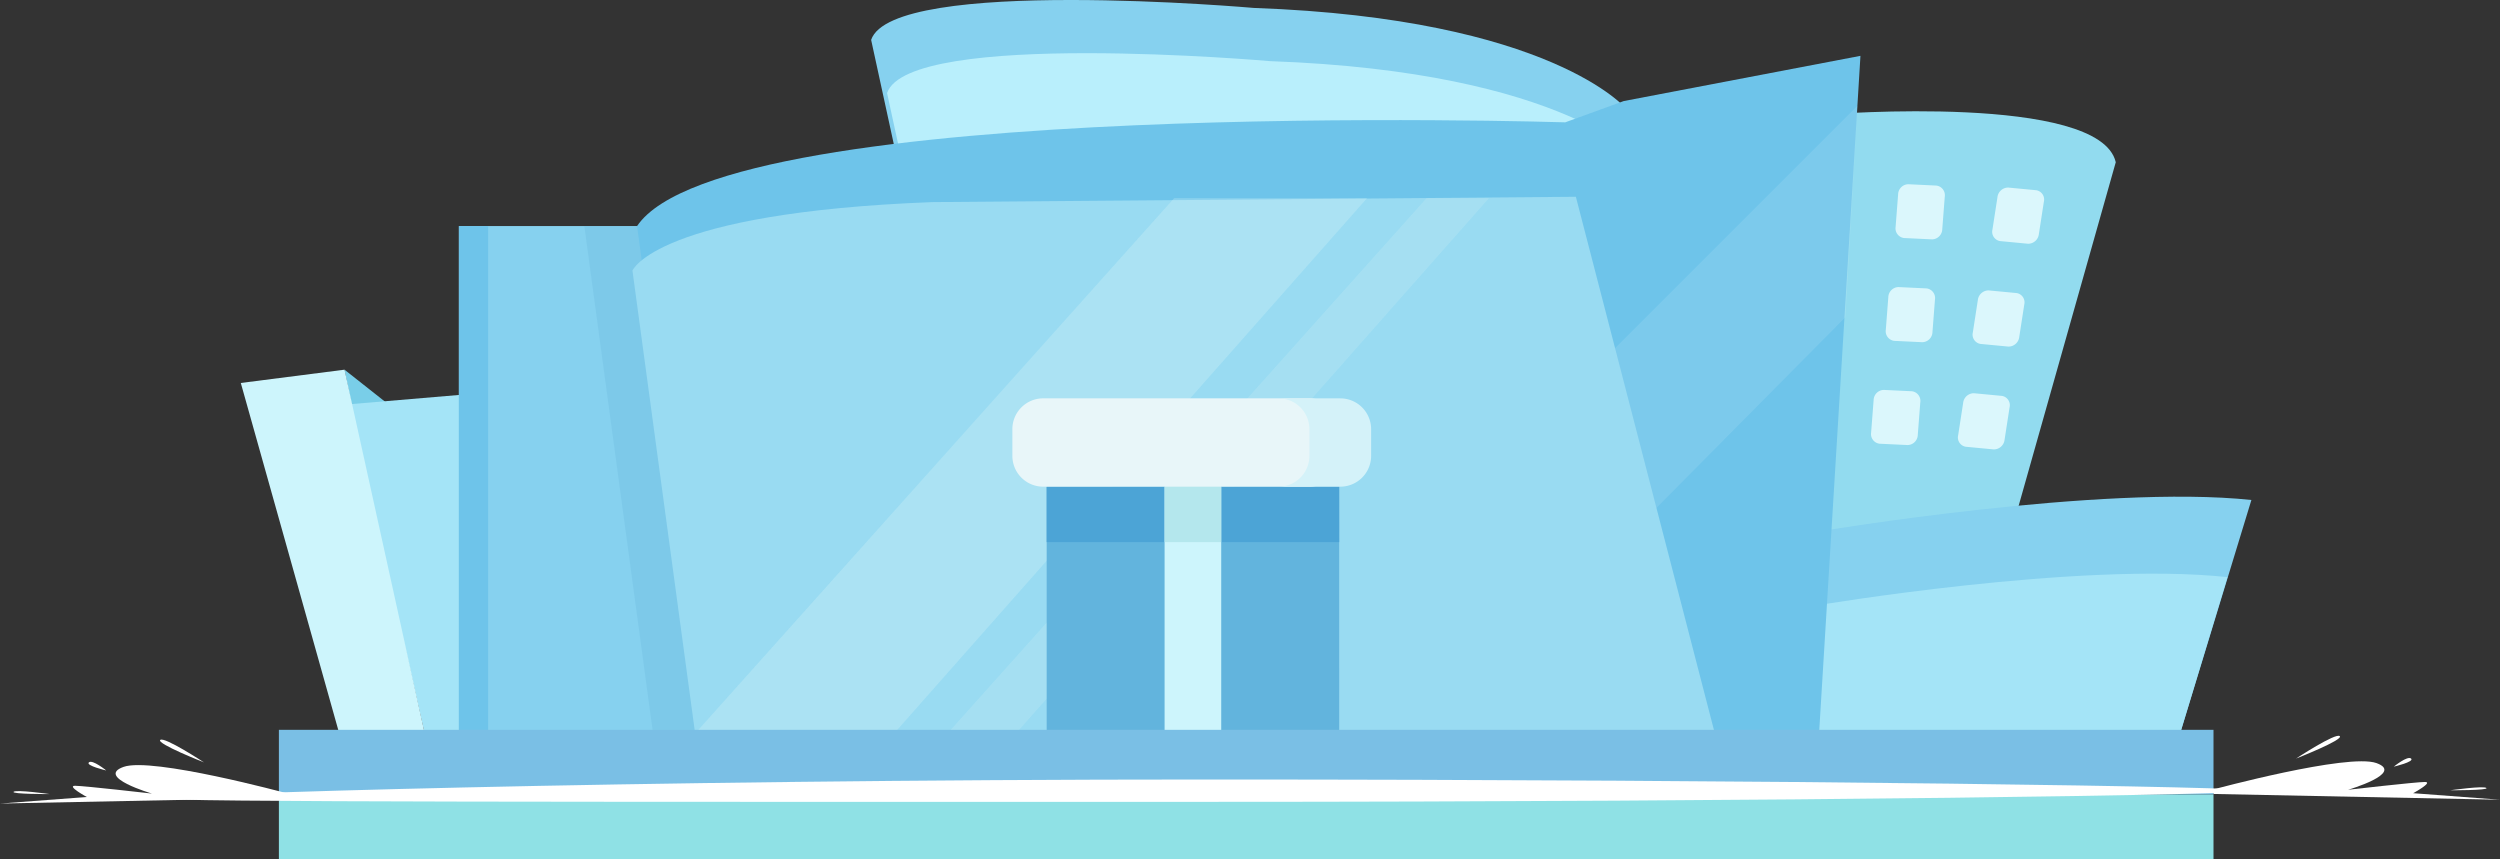
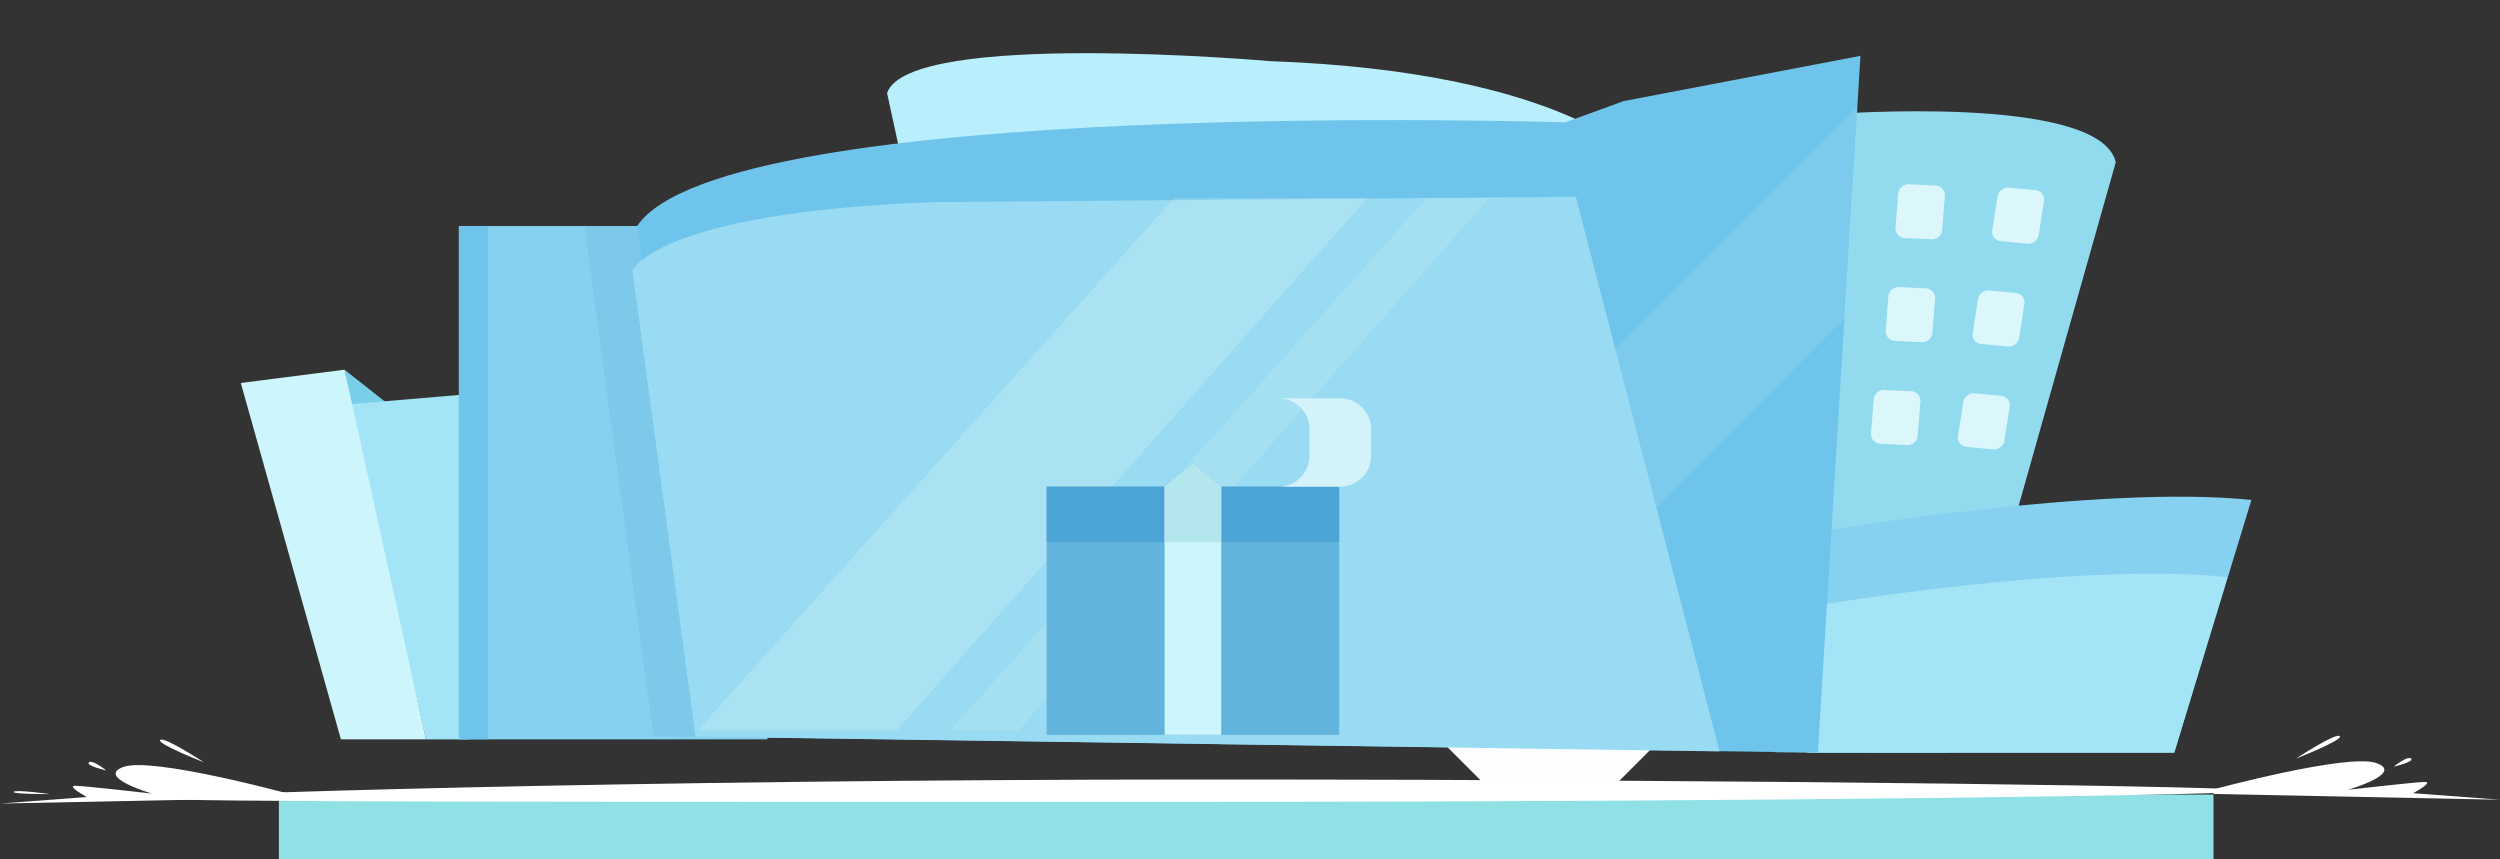
<svg xmlns="http://www.w3.org/2000/svg" width="656.462" height="225.641" viewBox="0 0 656.462 225.641">
  <rect x="0" y="0" width="656.462" height="225.641" fill="#333333" stroke="none" />
  <g id="그룹_6058" data-name="그룹 6058" transform="translate(-799.269 -2944.859)">
    <g id="그룹_5368" data-name="그룹 5368">
      <path id="패스_8927" data-name="패스 8927" d="M903,3052.406l-13.269-10.475,2.793,13.966Z" fill="#79cee8" />
      <path id="패스_8928" data-name="패스 8928" d="M923.955,3048.215l-32.937,2.793,20.113,88H922.3Z" fill="#a4e4f7" />
      <path id="패스_8929" data-name="패스 8929" d="M862.5,3045.422l27.236-3.491,21.4,97.07H888.785Z" fill="#cdf5fc" />
      <rect id="사각형_2464" data-name="사각형 2464" width="81.008" height="134.781" transform="translate(919.764 3004.218)" fill="#86d1ef" />
      <rect id="사각형_2465" data-name="사각형 2465" width="7.682" height="134.781" transform="translate(919.764 3004.218)" fill="#6ec4ea" />
      <path id="패스_8930" data-name="패스 8930" d="M970.829,3138.11l32.738.469V3004.22H952.7Z" fill="#71bfe2" opacity="0.4" />
      <path id="패스_8931" data-name="패스 8931" d="M1279.415,2974.887s71.231-5.587,75.421,12.57l-43.826,155.034-45.656-.121Z" fill="#92dbef" />
-       <path id="패스_8932" data-name="패스 8932" d="M1028.017,2955.334l6.984,32.123,178.777-1.4,12.571-12.57s-19.559-23.744-97.77-26.539C1128.57,2946.954,1033.595,2938.575,1028.017,2955.334Z" fill="#86d1ef" />
      <path id="패스_8935" data-name="패스 8935" d="M1277.379,3084.328s73.966-12.371,113.073-8.18l-20.251,66.343h-96.373Z" fill="#86d1ef" />
      <path id="패스_8937" data-name="패스 8937" d="M1275.976,3103.884s69.077-11.672,108.184-7.482l-13.966,46.091h-96.366Z" fill="#a4e4f7" />
      <path id="패스_8933" data-name="패스 8933" d="M1032.2,2969.3l6.983,32.124,178.778-1.4,12.57-12.57s-19.559-23.744-97.769-26.538C1132.761,2960.921,1037.786,2952.541,1032.2,2969.3Z" fill="#b9effc" />
      <path id="패스_8934" data-name="패스 8934" d="M966.553,3004.22,984.711,3138.3l291.909,4.189,11.174-182.967-62.152,11.873-15.363,5.587S989.6,2970,966.553,3004.22Z" fill="#6ec4ea" />
      <g id="그룹_6056" data-name="그룹 6056">
        <path id="패스_10081" data-name="패스 10081" d="M1206.325,3168.031l28.085-28.085-56.989-.818Z" fill="#fdfeff" />
        <path id="패스_10082" data-name="패스 10082" d="M1287.006,2972.639,1119.215,3140.43l52.884.472,111.738-112.738Z" fill="#fdfeff" opacity="0.1" />
      </g>
      <path id="패스_8938" data-name="패스 8938" d="M1250.781,3142.161,981.916,3138.3l-16.574-122.386s6.1-15.191,78.725-17.985l169-1.4" fill="#99dbf2" />
      <path id="패스_8939" data-name="패스 8939" d="M1227.558,3036.313" fill="#37c1f7" />
      <path id="패스_8940" data-name="패스 8940" d="M1219.711,3015.919" fill="#37c1f7" />
      <path id="패스_8941" data-name="패스 8941" d="M1300.334,2993.235l7.385.353a2.553,2.553,0,0,1,2.228,2.842c0,.027-.007.054-.011.081l-.656,8.512a2.742,2.742,0,0,1-2.649,2.691l-7.386-.353a2.554,2.554,0,0,1-2.229-2.841c0-.028.007-.055.011-.082l.657-8.512A2.741,2.741,0,0,1,1300.334,2993.235Z" fill="#dbf7fc" />
      <path id="패스_8950" data-name="패스 8950" d="M1326.619,2994.111l7.345.7a2.47,2.47,0,0,1,2.029,2.844c-.01.06-.022.119-.037.178l-1.309,8.469a2.843,2.843,0,0,1-2.852,2.56l-7.346-.7a2.473,2.473,0,0,1-2.028-2.848c.01-.059.022-.117.036-.175l1.309-8.468A2.843,2.843,0,0,1,1326.619,2994.111Z" fill="#dbf7fc" />
      <path id="패스_8951" data-name="패스 8951" d="M1297.762,3020.239l7.386.351a2.556,2.556,0,0,1,2.227,2.846c0,.026-.007.051-.011.077l-.657,8.512a2.74,2.74,0,0,1-2.651,2.691l-7.386-.352a2.554,2.554,0,0,1-2.227-2.845c0-.026.007-.052.011-.078l.655-8.511a2.74,2.74,0,0,1,2.65-2.69Z" fill="#dbf7fc" />
      <path id="패스_8952" data-name="패스 8952" d="M1321.47,3021.115l7.346.7a2.469,2.469,0,0,1,2.028,2.844c-.01.06-.022.119-.036.178l-1.31,8.469a2.842,2.842,0,0,1-2.852,2.56l-7.346-.7a2.473,2.473,0,0,1-2.028-2.848c.01-.059.022-.117.036-.175l1.31-8.468a2.842,2.842,0,0,1,2.852-2.559Z" fill="#dbf7fc" />
      <path id="패스_8953" data-name="패스 8953" d="M1293.905,3047.243l7.387.351a2.554,2.554,0,0,1,2.227,2.843l-.012.085-.656,8.512a2.739,2.739,0,0,1-2.649,2.689l-7.388-.351a2.555,2.555,0,0,1-2.229-2.844c0-.027.007-.053.011-.079l.657-8.512a2.741,2.741,0,0,1,2.65-2.691Z" fill="#dbf7fc" />
      <path id="패스_10083" data-name="패스 10083" d="M1107.58,2996.895h50.659l-123.53,139.8H982.479Z" fill="#e1f8f9" opacity="0.25" />
      <path id="패스_10084" data-name="패스 10084" d="M1173.859,2996.895h16.377l-123.53,139.8h-17.948Z" fill="#e1f8f9" opacity="0.18" />
      <path id="패스_8954" data-name="패스 8954" d="M1317.613,3048.117l7.345.7a2.471,2.471,0,0,1,2.028,2.848c-.01.058-.022.117-.036.175l-1.309,8.468a2.842,2.842,0,0,1-2.852,2.559l-7.346-.7a2.47,2.47,0,0,1-2.029-2.844c.01-.06.022-.119.037-.179l1.309-8.468A2.842,2.842,0,0,1,1317.613,3048.117Z" fill="#dbf7fc" />
      <path id="패스_8955" data-name="패스 8955" d="M1150.916,3072.646h-30.968l-7.436-6.073-7.434,6.073h-30.969v65.169h76.818Z" fill="#62b4dd" />
      <path id="패스_8956" data-name="패스 8956" d="M1150.916,3072.646h-30.968l-7.436-6.073-7.434,6.073h-30.969v14.576h76.818Z" fill="#4ca4d6" />
      <path id="패스_8957" data-name="패스 8957" d="M1105.074,3137.815h14.87v-65.169l-7.436-6.073-7.434,6.073Z" fill="#cdf5fc" />
      <path id="패스_8958" data-name="패스 8958" d="M1105.074,3087.221h14.87v-14.577l-7.436-6.073-7.434,6.073Z" fill="#b4e7ed" />
-       <path id="패스_8959" data-name="패스 8959" d="M1143.1,3049.459h-69.9a8.1,8.1,0,0,0-8.1,8.092v7a8.1,8.1,0,0,0,8.095,8.1h69.9a8.1,8.1,0,0,0,8.1-8.092v-7a8.1,8.1,0,0,0-8.092-8.1h-.005Z" fill="#e8f6f9" />
      <path id="패스_8960" data-name="패스 8960" d="M1151.2,3049.459H1135a8.1,8.1,0,0,1,8.1,8.092v7a8.1,8.1,0,0,1-8.095,8.1H1151.2a8.1,8.1,0,0,0,8.108-8.087v-7a8.1,8.1,0,0,0-8.092-8.1h-.016Z" fill="#d4f2f9" />
-       <rect id="사각형_4293" data-name="사각형 4293" width="508" height="17" transform="translate(872.5 3136.5)" fill="#7abfe5" />
      <rect id="사각형_4294" data-name="사각형 4294" width="508" height="17" transform="translate(872.5 3153.5)" fill="#8fe1e5" />
    </g>
    <g id="그룹_6057" data-name="그룹 6057">
      <path id="패스_10085" data-name="패스 10085" d="M1391.5,3152.5c0,1.039-122.307,2.911-275.648,2.911s-274.352.128-274.352-.911,121.011-4.956,274.352-4.956S1391.5,3151.461,1391.5,3152.5Z" fill="#fff" />
      <path id="패스_10086" data-name="패스 10086" d="M874.5,3153.137s-35.329-9.566-42.782-6.907,7.455,7.011,7.455,7.011-17.857-2.047-20.186-2.047,3.09,2.948,3.09,2.948l-22.808,1.717,75.231-1.516Z" fill="#fff" />
      <path id="패스_10087" data-name="패스 10087" d="M852.833,3145.051s-12.541-4.924-11.489-5.893S852.833,3145.051,852.833,3145.051Z" fill="#fff" />
      <path id="패스_10088" data-name="패스 10088" d="M827.164,3147.172s-5.474-1.273-4.554-2.121S827.164,3147.172,827.164,3147.172Z" fill="#fff" />
      <path id="패스_10089" data-name="패스 10089" d="M812.363,3153.374s-8.835-1.235-9.523-.6S812.363,3153.374,812.363,3153.374Z" fill="#fff" />
      <path id="패스_10090" data-name="패스 10090" d="M1380.5,3152.137s35.329-9.566,42.782-6.907-7.455,7.011-7.455,7.011,17.857-2.047,20.186-2.047-3.09,2.948-3.09,2.948l22.808,1.717-75.231-1.516Z" fill="#fff" />
      <path id="패스_10091" data-name="패스 10091" d="M1402.167,3144.051s12.541-4.924,11.489-5.893S1402.167,3144.051,1402.167,3144.051Z" fill="#fff" />
      <path id="패스_10092" data-name="패스 10092" d="M1427.836,3146.172s5.474-1.273,4.554-2.121S1427.836,3146.172,1427.836,3146.172Z" fill="#fff" />
-       <path id="패스_10093" data-name="패스 10093" d="M1442.637,3152.374s8.835-1.235,9.523-.6S1442.637,3152.374,1442.637,3152.374Z" fill="#fff" />
    </g>
  </g>
</svg>